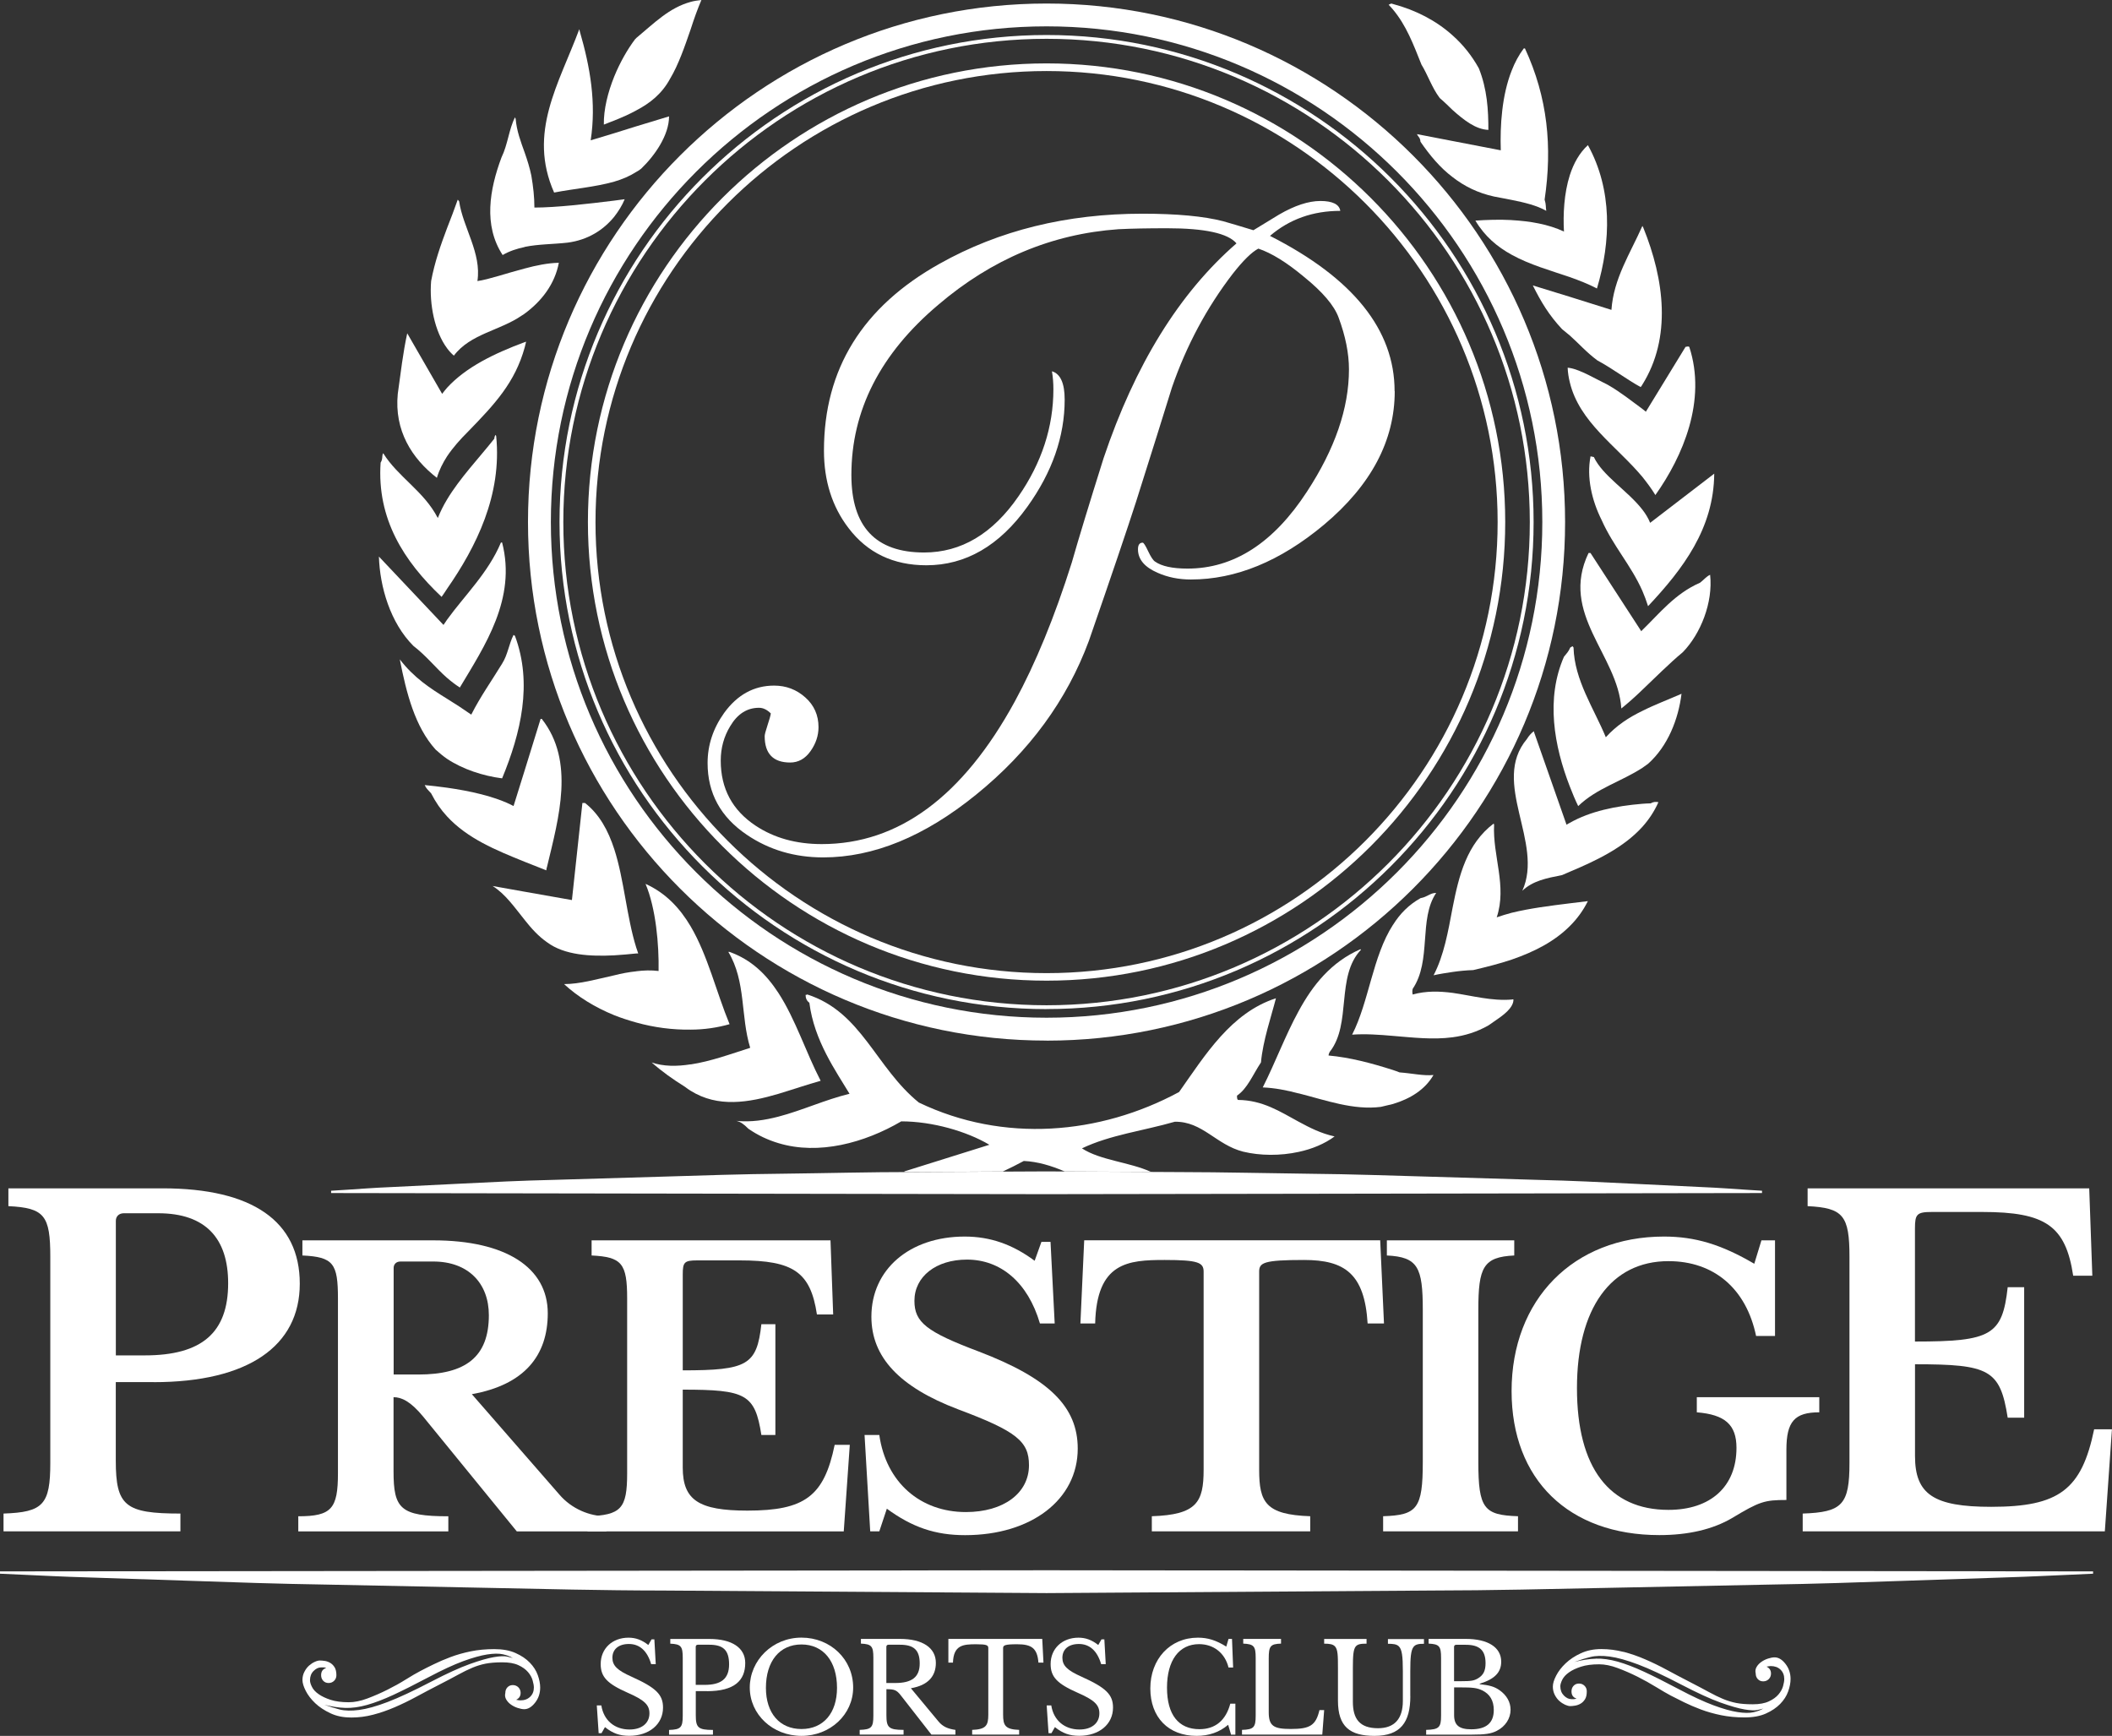
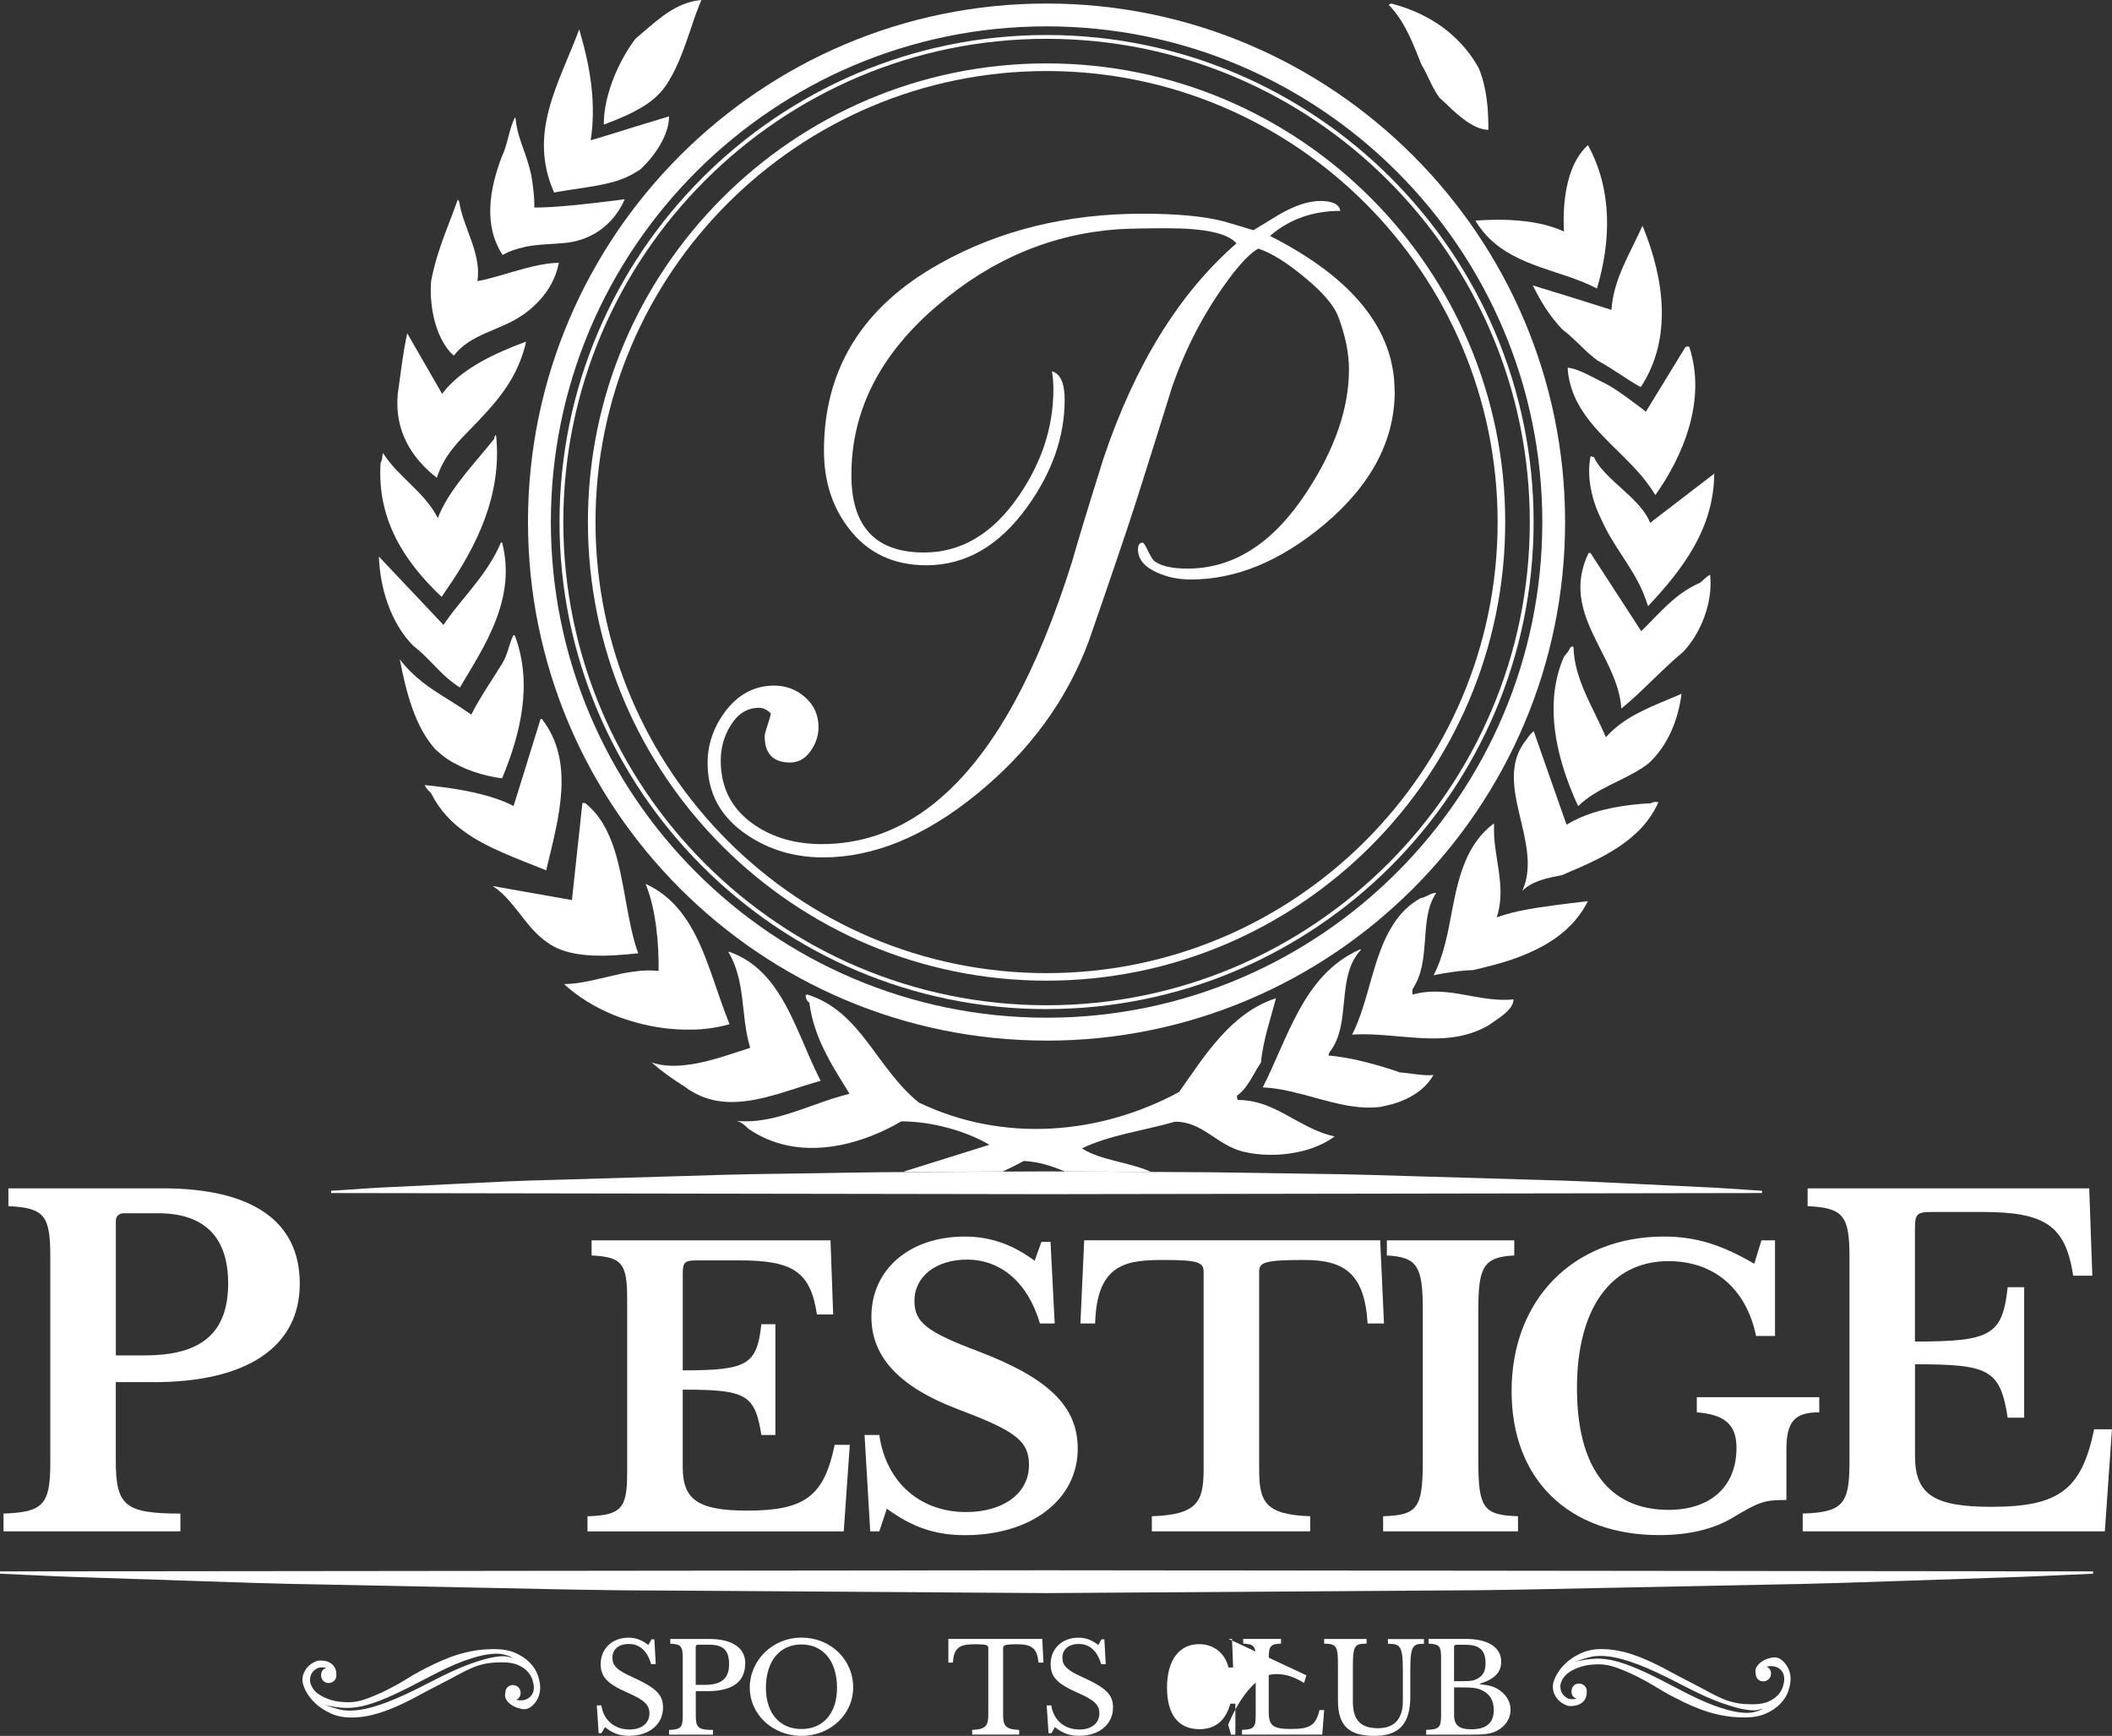
<svg xmlns="http://www.w3.org/2000/svg" id="Layer_1" data-name="Layer 1" viewBox="0 0 395.09 324.74">
  <rect x="0" y="0" width="395.09" height="324.74" fill="#333333" stroke="none" />
  <defs>
    <style>
      .cls-1 {
        fill: #fff;
      }
    </style>
  </defs>
  <path class="cls-1" d="M195.78,194.67c-53.49,0-97.01-43.52-97.01-97.01S142.29.66,195.78.66s97,43.52,97,97.01-43.51,97.01-97,97.01ZM195.78,4.93c-51.13,0-92.73,41.6-92.73,92.73s41.6,92.73,92.73,92.73,92.74-41.6,92.74-92.73S246.91,4.93,195.78,4.93Z" />
  <path class="cls-1" d="M195.78,188.78c-50.24,0-91.11-40.87-91.11-91.11S145.54,6.55,195.78,6.55s91.11,40.87,91.11,91.11-40.87,91.11-91.11,91.11ZM195.78,7.26c-49.85,0-90.4,40.55-90.4,90.4s40.55,90.4,90.4,90.4,90.4-40.55,90.4-90.4S245.62,7.26,195.78,7.26Z" />
  <path class="cls-1" d="M195.78,183.46c-47.31,0-85.8-38.49-85.8-85.8S148.47,11.86,195.78,11.86s85.8,38.49,85.8,85.8-38.49,85.8-85.8,85.8ZM195.78,13.29c-46.53,0-84.38,37.85-84.38,84.38s37.85,84.38,84.38,84.38,84.38-37.85,84.38-84.38S242.3,13.29,195.78,13.29Z" />
  <g>
    <path class="cls-1" d="M28.75,258.56h-7.09v14.67c0,8.5,1.75,9.92,12.09,9.92v3.33H.66v-3.33c7.42-.25,8.75-1.67,8.75-9.5v-38.51c0-7.75-1.08-9.17-7.84-9.5v-3.33h28.84c16.84,0,25.67,6.17,25.67,17.84s-9.67,18.42-27.34,18.42ZM21.67,253.56h5.42c10.67,0,15.59-4.25,15.59-13.5,0-8.34-4.17-13.09-13.09-13.09h-6.42c-.92,0-1.5.58-1.5,1.42v25.17Z" />
-     <path class="cls-1" d="M88.27,260.82l16.4,18.81c2.26,2.62,5.59,4.03,8.77,4.03v2.83h-16.76l-17.54-21.5c-2.33-2.83-4.03-3.61-5.52-3.61v13.86c0,7,1.27,8.42,10.25,8.42v2.83h-28.07v-2.83c6.22,0,7.42-1.41,7.42-8.06v-32.67c0-6.58-.85-7.78-6.65-8.06v-2.83h24.47c13.58,0,21.43,5.09,21.43,13.65,0,7.85-4.31,13.36-14.21,15.13ZM73.63,257.14h4.6c8.84,0,13.22-3.25,13.22-11.1,0-6.01-3.89-10.04-10.39-10.04h-6.15c-.78,0-1.27.5-1.27,1.2v19.94Z" />
    <path class="cls-1" d="M127.72,256.36c12.09,0,13.86-.99,14.71-8.63h2.62v20.72h-2.62c-1.2-7.64-2.9-8.48-14.71-8.48v14.57c0,6.08,2.97,8.06,12.09,8.06,10.75,0,14.35-2.69,16.33-12.3h2.83l-1.13,16.19h-47.94v-2.83c6.29-.21,7.42-1.41,7.42-8.06v-32.67c0-6.58-.99-7.78-6.65-8.06v-2.83h44.69l.5,13.86h-3.04c-1.2-7.92-4.38-10.11-14.42-10.11h-7.99c-2.4,0-2.69.35-2.69,2.62v17.96Z" />
    <path class="cls-1" d="M161.73,268.45h2.76c1.27,8.91,7.71,14.42,16.19,14.42,7.07,0,11.81-3.54,11.81-8.77,0-4.46-2.33-6.36-13.29-10.46-10.96-4.17-16.19-9.76-16.19-17.32,0-8.84,7.14-14.99,17.46-14.99,4.81,0,8.98,1.49,13.08,4.53l1.27-3.54h1.7l.78,15.27h-2.76c-2.26-7.71-7.35-11.95-13.65-11.95-5.8,0-9.83,3.18-9.83,7.71,0,4.03,2.26,5.8,12.02,9.48,13.15,5.02,18.53,10.32,18.53,18.17,0,9.55-8.7,16.19-21.07,16.19-5.59,0-9.9-1.48-14.64-4.95l-1.41,4.24h-1.7l-1.06-18.03Z" />
    <path class="cls-1" d="M258.88,247.59h-3.04c-.57-9.33-4.31-11.88-11.88-11.88s-8.41.5-8.41,2.19v37.05c0,6.08,1.2,8.41,9.55,8.7v2.83h-29.63v-2.83c8.41-.28,9.69-2.62,9.69-8.7v-37.05c0-1.7-.99-2.19-7.28-2.19-6.86,0-12.73.42-13.01,11.88h-2.76l.71-15.56h55.37l.71,15.56Z" />
    <path class="cls-1" d="M283.98,286.48h-25.24v-2.83c6.36-.21,7.42-1.41,7.42-10.18v-28.42c0-7.99-.92-9.9-6.72-10.18v-2.83h23.83v2.83c-5.8.28-6.72,2.19-6.72,10.18v28.42c0,8.77,1.06,9.97,7.42,10.18v2.83Z" />
    <path class="cls-1" d="M282.77,260.25c0-17.18,11.6-28.92,28.5-28.92,5.87,0,10.75,1.49,16.9,5.09l1.34-4.38h2.54v17.89h-3.54c-1.84-8.84-7.85-14-16.4-14-10.75,0-17.11,8.84-17.11,23.76s6.08,22.77,17.11,22.77c7.92,0,12.73-4.38,12.73-11.6,0-4.31-2.12-6.22-7.42-6.65v-2.83h22.91v2.83c-4.6,0-6.15,1.7-6.15,7v9.4c-4.1,0-5.02.28-10.18,3.39-3.61,2.12-8.2,3.18-13.58,3.18-16.97,0-27.65-10.39-27.65-26.94Z" />
    <path class="cls-1" d="M358.24,250.97c14.25,0,16.34-1.17,17.34-10.17h3.08v24.42h-3.08c-1.42-9-3.42-10-17.34-10v17.17c0,7.17,3.5,9.5,14.25,9.5,12.67,0,16.92-3.17,19.26-14.5h3.33l-1.33,19.09h-56.52v-3.33c7.42-.25,8.75-1.67,8.75-9.5v-38.51c0-7.75-1.17-9.17-7.83-9.5v-3.33h52.68l.58,16.34h-3.58c-1.42-9.34-5.17-11.92-17.01-11.92h-9.42c-2.83,0-3.17.42-3.17,3.08v21.17Z" />
  </g>
  <path class="cls-1" d="M61.94,222.76s1.05-.07,3.01-.19c1.96-.12,4.84-.36,8.5-.51,3.66-.18,8.1-.4,13.2-.65,5.1-.26,10.85-.55,17.12-.69,6.27-.19,13.07-.39,20.26-.6,7.19-.22,14.77-.48,22.61-.55,7.84-.09,15.95-.31,24.18-.31,8.23-.04,16.6-.08,24.96-.12,8.36.04,16.73.09,24.96.13,8.23.01,16.34.22,24.18.31,7.84.07,15.42.35,22.61.55,7.19.22,13.99.42,20.26.6,6.27.14,12.02.44,17.12.69,5.1.25,9.54.46,13.2.64,3.66.15,6.53.39,8.5.51,1.96.12,3.01.19,3.01.19v.43s-66.92.11-133.84.21c-66.92-.11-133.84-.21-133.84-.21v-.43Z" />
  <path class="cls-1" d="M391.56,294.4s-1.53.07-4.4.2c-2.87.11-7.08.35-12.43.51-5.35.18-11.85.4-19.31.65-7.46.26-15.87.55-25.05.69-9.18.19-19.12.39-29.63.6-10.52.21-21.61.49-33.08.5-22.94.15-47.42.31-71.89.48-24.47-.16-48.94-.33-71.89-.48-11.47-.01-22.56-.3-33.08-.51-10.52-.21-20.46-.41-29.63-.6-9.18-.14-17.59-.43-25.04-.69-7.46-.25-13.96-.46-19.31-.64-5.35-.15-9.56-.39-12.43-.51-2.87-.13-4.4-.2-4.4-.2v-.43s97.89-.11,195.78-.21c97.89.11,195.78.21,195.78.21v.43Z" />
  <g>
-     <path class="cls-1" d="M271.73,26.38l-6.66-1.29c.26.58.58.58.66,1.43,1.74,2.53,3.65,4.84,6,6.61,2.22,1.73,4.75,2.98,7.77,3.64,1.1.23,2.22.4,3.28.63,2.4.48,4.67,1.02,6.48,2.04-.13-.71,0-1.11-.31-2.09,1.46-9.86.58-19.1-3.68-28.29h-.22c-.93,1.24-1.69,2.66-2.27,4.17-1.82,4.62-2.18,10.22-2.03,14.89l-9.02-1.74Z" />
    <path class="cls-1" d="M307.22,76.48c-2.14-1.55-3.96-3.06-6.45-4.49-2.18-1.06-5.15-2.84-7.11-3.15-.13-.04-.26-.04-.4-.04.04.94.18,1.82.4,2.71,1.78,7.46,8.71,11.9,13.56,17.68.88,1.11,1.72,2.22,2.45,3.42,5.14-7.24,9.63-17.68,6.34-27.72l-.22-.08-.48.08-7.42,12.13c-.22-.18-.45-.35-.66-.53Z" />
    <path class="cls-1" d="M286.74,53.39c1.55,3.11,3.02,5.55,5.47,8.18.48.4.97.8,1.46,1.2,1.65,1.46,3.11,3.15,5.16,4.66,2.75,1.47,5.55,3.6,8.08,4.98.14-.14.22-.27.32-.45,5.5-8.79,4.13-19.63.17-29.4l-.17-.31v.04c-2.28,5.15-5.38,9.82-5.78,15.68l-7.77-2.44-6.93-2.13Z" />
    <path class="cls-1" d="M119.03,181.71c-1.38.14-2.75.4-4.13.75-3.25.72-6.44,1.64-9.38,1.64,2.53,2.35,5.78,4.35,9.38,5.82,1.33.53,2.71.97,4.13,1.37,3.33.93,6.79,1.38,10.17,1.33,2.48,0,4.97-.36,7.28-1.02-2.49-6.04-4.09-12.88-7.28-18.3-2-3.38-4.62-6.22-8.44-7.95,1.95,4.62,2.53,11.4,2.44,16.3-1.38-.17-2.75-.13-4.17.05Z" />
    <path class="cls-1" d="M242.94,204.54c5.06,1.28,10.23,3.19,15.37,2.53.75-.18,1.52-.36,2.27-.54,3.24-.98,5.99-2.67,7.58-5.42-1.95.18-4-.32-6.35-.49-.4-.17-.84-.31-1.24-.45-4.01-1.28-8.04-2.35-12.04-2.71,0,0,0-.26.21-.66,4.18-5.28,1.08-14.08,5.87-19.14l-.13-.08c-5.46,2.4-8.88,6.66-11.56,11.6-2.48,4.52-4.36,9.63-6.7,14.25,2.22.09,4.49.53,6.7,1.12Z" />
    <path class="cls-1" d="M265.91,12.08c1.2,1.95,1.95,4.31,3.42,6.26.84.71,1.6,1.47,2.39,2.23,2.18,1.95,4.36,3.64,6.71,3.73,0-3.73-.22-7.6-1.78-11.51-1.33-2.4-2.97-4.44-4.93-6.18-3.06-2.75-6.84-4.71-11.14-5.86-.14-.05-.23-.05-.32-.09l-.49.23c.27.26.53.58.81.89,2.48,2.97,3.77,6.39,5.33,10.3Z" />
    <path class="cls-1" d="M151.41,187.61c.89,7.07,4.98,12.79,7.51,17.01-4.57,1.11-8.84,3.11-13.28,4.27-2.58.67-5.15,1.07-7.9.8.79.17,1.37.58,2.26,1.47,1.78,1.24,3.69,2.12,5.64,2.7,7.5,2.27,16.07-.04,22.96-4.08,5.81,0,12.25,1.86,16.48,4.38l-15.9,4.98v.11c.17,0,.34,0,.5,0,5.92-.03,11.91-.06,17.92-.09,1.34-.63,2.65-1.28,3.92-1.97,2.61.12,5.15.89,7.65,1.96,5.41.03,10.8.05,16.15.08-4.07-1.84-9.51-2.16-12.92-4.4,5.29-2.53,11.51-3.29,17.37-4.98,5.19-.08,7.72,4.31,12.79,5.6,3.15.76,6.93.8,10.39.04,2.49-.53,4.85-1.51,6.71-2.89-2.58-.57-4.66-1.64-6.71-2.75-3.5-1.9-6.75-4.04-11.37-4.08-.18-.17-.18-.49-.18-.8,1.96-1.33,2.93-3.86,4.49-6.22.36-4.08,1.96-8.7,2.8-12-8.4,2.72-13.23,10.61-18.12,17.54-14.83,8.01-32.87,9.56-48.68,1.97-8.08-6.54-10.7-16.97-20.88-20.22-.09.08-.17.08-.31.08,0,.62.22,1.12.71,1.47Z" />
    <path class="cls-1" d="M318.05,109c-4.7,2.04-7.58,5.73-10.83,8.88-.09.09-.14.14-.18.22l-9.51-14.65h-.36c-5.47,11.41,5.47,19.01,6.13,29.09,1.32-1.06,2.62-2.22,3.91-3.47,2.45-2.31,4.92-4.84,7.59-7.06,3.33-3.42,5.68-9.28,5.11-14.48-.7.31-1.11.88-1.87,1.47Z" />
    <path class="cls-1" d="M279.41,154.07c-5.02,3.82-6.49,9.69-7.68,15.77-.83,4.4-1.6,8.88-3.55,12.61,1.2-.27,2.36-.44,3.55-.62,1.24-.18,2.53-.31,3.86-.35,2.49-.59,4.94-1.2,7.19-1.96,4.23-1.46,8-3.38,10.88-6.27,1.34-1.32,2.49-2.88,3.38-4.67-1.05.14-2.22.27-3.38.41-3.64.45-7.46.93-10.88,1.77-.97.27-1.9.53-2.79.85,1.96-5.87-.79-11.51-.49-17.33l-.09-.23Z" />
    <path class="cls-1" d="M307.22,95.32c-2.72-3.51-7.42-6.31-9.06-9.82l-.62-.13c-.76,3.91.22,8.22,2.09,11.95,2.18,4.88,5.46,8.39,7.6,13.2.4.93.75,1.86,1.07,2.88,6.52-6.94,12.3-14.53,12.38-24.79l-11.99,9.2c-.35-.89-.88-1.73-1.46-2.48Z" />
    <path class="cls-1" d="M294.15,120.9l-.39.23s-.09.13-.09.17c-.26.58-.57.93-1.1,1.56-3.42,7.82-1.87,16.65,1.1,24.29.49,1.26.98,2.45,1.56,3.65,3.46-3.34,8.03-4.57,12-7.15.35-.26.7-.48,1.07-.76,3.73-3.33,5.68-8.39,6.26-13.1-2.53,1.11-5.02,2.04-7.32,3.2-2.49,1.2-4.85,2.72-6.84,4.93-2.22-5.38-5.87-10.66-6.04-16.79l-.18-.23Z" />
    <path class="cls-1" d="M286.92,136.8c-.41.31-.89.8-1.29,1.46-6.8,8.13,3.24,19.37-.85,28.38,1.96-1.86,4.49-2.35,7.43-2.93.48-.22.97-.4,1.46-.63,5.16-2.17,10.09-4.57,13.56-8.39,1.2-1.34,2.22-2.85,3.01-4.62-.57-.09-.88-.09-1.46.22-.54,0-1.02.05-1.55.08-4.98.41-9.73,1.39-13.56,3.56-.22.1-.4.22-.62.36l-6.03-17.19-.09-.31Z" />
    <path class="cls-1" d="M260.59,173c-3.82,5.91-4.49,14.39-7.65,20.56,2.44-.18,5.02,0,7.65.23,3.68.3,7.45.75,11.14.26,2.31-.31,4.53-.98,6.71-2.22,1.25-.93,3.51-2.18,4.35-3.69.22-.39.36-.8.32-1.19-.09,0-.18,0-.32.04-3.73.31-7.37-.72-11.06-1.25-2.44-.31-4.93-.4-7.46.31-.09-.4-.09-.67,0-1.06,3.59-5.3,1.07-13.06,4.4-17.95-1.15,0-1.64.76-2.93.98-2.22,1.25-3.86,2.93-5.14,4.98Z" />
    <path class="cls-1" d="M282.79,41.17c-2.34-.13-4.71-.04-6.79.1,1.77,2.98,4.13,4.93,6.79,6.39,3.39,1.87,7.25,2.94,10.88,4.18,1.74.62,3.47,1.29,5.07,2.13,2.62-8.8,2.93-18.43-1.69-26.82-1.6,1.46-2.67,3.42-3.38,5.6-1.1,3.46-1.28,7.42-1.1,10.57-2.89-1.37-6.36-1.95-9.78-2.14Z" />
    <path class="cls-1" d="M83.63,126.81c.71.62,1.51,1.24,2.39,1.81,4.67-7.81,10.62-16.61,7.91-27.13h-.22c-2.35,5.64-6.84,9.95-10.08,14.44-.22.35-.45.66-.67.98l-12.08-12.79c.18,5.68,2.13,12.38,6.44,16.7,2.53,1.96,4.09,4.04,6.31,6Z" />
    <path class="cls-1" d="M114.9,158.83c-1.11-3.41-2.75-6.48-5.46-8.61h-.49l-1.96,18.16-8.84-1.56-6-1.07c2.4,1.51,4.08,3.96,6,6.35,1.2,1.52,2.53,3.02,4.18,4.17,3.29,2.45,8.17,2.67,12.57,2.45,1.47-.09,2.88-.22,4.13-.35h.36c-.13-.36-.22-.72-.36-1.07-1.82-5.82-2.27-12.75-4.13-18.48Z" />
    <path class="cls-1" d="M81.72,89.41c.44-1.47,1.11-2.8,1.91-4.04,1.11-1.65,2.44-3.15,3.96-4.66,4.97-5.11,8.75-9.15,10.57-15.73.09-.35.18-.71.26-1.07-.09.05-.17.09-.26.09-5.73,2.14-10.97,4.67-14.52,8.53-.31.35-.62.75-.93,1.15l-6.53-11.33c-.8,3.69-1.2,7.24-1.77,11.33-.67,6.85,2.62,12.08,7.33,15.72Z" />
    <path class="cls-1" d="M84.91,66.53c3.07-4.09,8.62-4.67,12.71-7.51.18-.09.35-.22.53-.35,3.15-2.31,5.64-5.51,6.39-9.51-2.04.04-4.26.49-6.39,1.07-3.42.89-6.66,2.04-8.84,2.35.8-5.24-2.71-10.03-3.42-14.92l-.26-.31c-.62,1.78-1.29,3.51-2,5.33-1.15,3.06-2.31,6.31-2.98,9.9-.36,4.36.67,9.46,2.98,12.57.39.53.84,1.02,1.28,1.38Z" />
    <path class="cls-1" d="M82.61,111.66c.35-.48.71-1.03,1.02-1.51,5.46-7.86,10.3-17.54,9.19-28.56l-.09-.23s-.26.23-.26.71c-2.89,3.65-6.45,7.38-8.84,11.37-.67,1.11-1.25,2.27-1.73,3.47-2.62-5.06-7.42-7.64-10.22-12.13-.31.58,0,.98-.48,1.78-.71,10.53,4.35,18.43,11.41,25.1Z" />
    <path class="cls-1" d="M96.07,118.77c-.89,1.78-1.07,3.69-2.14,5.38-1.95,3.2-4.04,6.12-5.77,9.54-1.51-1.06-3.02-2.04-4.53-2.97-3.16-1.96-6.17-3.9-8.84-7.37,1.24,6.35,2.84,12.61,6.7,16.88.67.62,1.38,1.2,2.14,1.73,2.93,1.95,6.75,3.2,10.3,3.65,3.51-8.49,5.73-17.77,2.4-26.66l-.26-.17Z" />
    <path class="cls-1" d="M101.13,134.49l-2.98,9.63-2.08,6.67c-3.56-1.87-8.35-2.84-12.44-3.43-1.51-.22-2.94-.36-4.18-.49.31.67.49.76,1.2,1.55.84,1.65,1.82,3.06,2.98,4.31,3.82,4.14,9.1,6.3,14.52,8.49,1.33.53,2.71,1.06,4.05,1.6,0,0,0-.27.13-.66,2.22-9.25,5.24-19.77-.98-27.67h-.22Z" />
    <path class="cls-1" d="M129.2,199.11c-2.58.41-5.11.41-7.29-.35,1.96,1.73,3.91,3.11,6.26,4.58.31.26.66.49,1.02.71,5.11,3.2,10.83,2.23,16.43.58,2.66-.8,5.33-1.72,7.9-2.44-2.75-5.29-4.7-11.5-7.9-16.43-2.23-3.42-5.02-6.22-9.15-7.68h-.22c3.33,5.55,2.26,11.99,4.09,17.94-3.47,1.11-7.37,2.54-11.15,3.11Z" />
    <path class="cls-1" d="M98.15,46.19c2.57-.53,5.33-.49,8.04-.8,3.77-.49,6.7-2.36,8.71-4.84.8-1.03,1.47-2.09,1.96-3.28-.62.08-1.29.17-1.96.26-5.02.62-10.88,1.3-14.93,1.3,0-1.96-.22-3.91-.57-5.96-.31-1.51-.76-2.93-1.24-4.3-.75-2.09-1.51-4.09-1.69-6.31l-.13-.31c-1.15,2.26-1.33,5.06-2.53,7.51-2.22,5.95-3.42,12.7.22,18.25,1.29-.75,2.67-1.19,4.13-1.5Z" />
    <path class="cls-1" d="M114.9,33.98c1.51-.44,2.88-1.02,4.13-1.82.36-.18.66-.4.93-.62,2.54-2.44,5.2-6.26,5.2-9.77l-6.13,1.86-4.13,1.29-4.4,1.33c1.07-7.02-.09-13.68-2.04-20.39l-.09-.4c-3.82,10.26-9.68,19.33-4.71,30.56,3.64-.71,7.68-1.03,11.24-2.04Z" />
    <path class="cls-1" d="M119.03,20.65c2.57-1.34,4.8-3.11,6.31-5.9,1.6-2.67,2.75-6.05,3.87-9.29.61-1.91,1.28-3.78,2-5.46-.71.09-1.38.17-2,.35-4.04,1.11-6.8,3.95-10.17,6.75-.05.09-.13.14-.22.22-1.42,1.87-2.84,4.36-3.91,6.98-1.2,2.97-2,6.17-1.95,9.01.67-.26,1.29-.53,1.95-.76,1.42-.57,2.84-1.19,4.13-1.9Z" />
  </g>
  <path class="cls-1" d="M260.91,73.19c0,9.24-4.41,17.57-13.24,24.98-8.18,6.83-16.48,10.24-24.9,10.24-2.24,0-4.3-.41-6.18-1.24-2.47-1.06-3.71-2.53-3.71-4.41,0-.82.29-1.24.88-1.24.18,0,.52.53,1.02,1.59.5,1.06.93,1.71,1.28,1.94,1.24.88,3.27,1.32,6.09,1.32,8.65,0,16.1-4.8,22.34-14.39,5.24-8,7.86-15.63,7.86-22.87,0-3-.65-6.24-1.94-9.71-.82-2.24-2.97-4.77-6.45-7.59-3.24-2.71-6.09-4.47-8.56-5.3-1.24.65-2.83,2.21-4.77,4.68-4.89,6.36-8.68,13.45-11.39,21.28-1.47,4.77-3.71,11.89-6.71,21.37-1.59,4.94-4.53,13.63-8.83,26.04-4.12,11.12-11.15,20.72-21.1,28.78-9.65,7.83-19.19,11.74-28.6,11.74-5.36,0-10.12-1.41-14.3-4.24-4.89-3.3-7.33-7.77-7.33-13.42,0-3.35,1.03-6.47,3.09-9.36,2.47-3.41,5.59-5.12,9.36-5.12,2.24,0,4.18.74,5.83,2.21,1.65,1.47,2.47,3.33,2.47,5.56,0,1.59-.5,3.09-1.5,4.5-1,1.41-2.27,2.12-3.8,2.12-3.18,0-4.77-1.65-4.77-4.94,0-.29.18-.97.53-2.03.35-1.06.56-1.79.62-2.21-.71-.71-1.44-1.06-2.21-1.06-2.24,0-4.03,1.15-5.39,3.44-1.18,1.94-1.77,4.09-1.77,6.44,0,5.24,2.18,9.3,6.53,12.18,3.47,2.3,7.59,3.44,12.36,3.44,14.36,0,26.4-8.89,36.11-26.66,3.88-7.12,7.45-15.8,10.68-26.04,1.24-4.35,3.22-10.86,5.94-19.5,5.88-17.48,14.16-30.88,24.86-40.18-1.59-1.88-5.91-2.83-12.98-2.83-3.65,0-6.68.06-9.09.18-12.48.88-23.72,5.6-33.73,14.15-10.83,9.14-16.24,19.75-16.24,31.83,0,9.67,4.53,14.5,13.6,14.5,6.94,0,12.83-3.5,17.66-10.51,4.35-6.3,6.53-12.98,6.53-20.04,0-1.18-.09-2.3-.27-3.35,1.59.47,2.38,2.24,2.38,5.3,0,6.89-2.33,13.57-6.98,20.04-5.24,7.3-11.54,10.95-18.89,10.95-6.18,0-11.04-2.32-14.57-6.97-3.06-4-4.59-8.83-4.59-14.48,0-15.24,7.21-26.9,21.63-34.96,11.12-6.24,23.78-9.36,37.96-9.36,6.41,0,11.45.47,15.1,1.41,1.24.35,3.12.91,5.65,1.68,1.06-.65,2.65-1.62,4.77-2.91,2.94-1.71,5.53-2.56,7.77-2.56s3.53.62,3.71,1.85c-5.12,0-9.51,1.56-13.15,4.68,15.54,7.89,23.31,17.57,23.31,29.05Z" />
  <g>
    <path class="cls-1" d="M111.63,319.04h.86c.44,2.81,2.49,4.51,5.28,4.51,2.28,0,3.72-1.19,3.72-3.02,0-1.58-.93-2.49-4.07-3.86-3.86-1.7-5.05-2.98-5.05-5.37,0-2.88,2.16-4.93,5.21-4.93,1.35,0,2.49.42,3.7,1.37l.6-1.05h.53l.26,4.63h-.86c-.74-2.53-2.19-3.77-4.16-3.77s-3.09,1.02-3.09,2.58c0,1.46.91,2.35,3.56,3.53,4.6,2.07,5.91,3.35,5.91,5.79,0,3.12-2.58,5.28-6.33,5.28-1.77,0-3.09-.46-4.53-1.63l-.65,1.14h-.53l-.35-5.21Z" />
    <path class="cls-1" d="M132.25,316.37h-2.09v4.49c0,2.3.4,2.77,3.21,2.77v.88h-8.21v-.88c2.19-.07,2.56-.46,2.56-2.65v-10.84c0-2.16-.33-2.56-2.33-2.65v-.88h7.3c4.26,0,6.72,1.67,6.72,4.49,0,3.26-1.98,5.28-7.16,5.28ZM130.16,315.2h1.65c3.07,0,4.58-1.12,4.58-3.84s-1.16-3.67-3.7-3.67h-2.14c-.26,0-.4.16-.4.39v7.12Z" />
    <path class="cls-1" d="M159.6,315.69c0,5.05-4.28,9.05-9.67,9.05s-9.67-4-9.67-9.05,4.23-9.33,9.67-9.33,9.67,4.07,9.67,9.33ZM156.58,315.76c0-4.98-2.56-8.12-6.65-8.12s-6.65,3.14-6.65,8.12c0,4.72,2.56,7.7,6.65,7.7s6.65-2.98,6.65-7.7Z" />
-     <path class="cls-1" d="M170.4,315.83l5.14,6.19c.84,1.02,1.81,1.4,3.19,1.6v.88h-4.49l-5.7-7.3c-.81-1.07-1.28-1.19-2.72-1.19v4.84c0,2.3.4,2.77,3.21,2.77v.88h-8.21v-.88c2.19-.07,2.56-.46,2.56-2.65v-10.84c0-2.16-.33-2.56-2.33-2.65v-.88h7.3c4.26,0,6.72,1.67,6.72,4.49,0,2.46-1.42,4.19-4.67,4.74ZM165.82,314.85h1.65c3.07,0,4.58-1.07,4.58-3.65s-1.16-3.51-3.7-3.51h-2.14c-.26,0-.4.16-.4.39v6.77Z" />
    <path class="cls-1" d="M195.21,311.04h-.95c-.21-2.7-1.28-3.44-3.98-3.44-2.3,0-2.63.19-2.63.72v12.44c0,2,.37,2.77,3,2.86v.88h-8.79v-.88c2.63-.09,3.02-.86,3.02-2.86v-12.44c0-.54-.3-.72-2.28-.72-2.42,0-4.23.14-4.33,3.44h-.86v-4.44h17.56l.23,4.44Z" />
    <path class="cls-1" d="M195.8,319.04h.86c.44,2.81,2.49,4.51,5.28,4.51,2.28,0,3.72-1.19,3.72-3.02,0-1.58-.93-2.49-4.07-3.86-3.86-1.7-5.05-2.98-5.05-5.37,0-2.88,2.16-4.93,5.21-4.93,1.35,0,2.49.42,3.7,1.37l.6-1.05h.54l.26,4.63h-.86c-.74-2.53-2.19-3.77-4.16-3.77s-3.09,1.02-3.09,2.58c0,1.46.91,2.35,3.56,3.53,4.6,2.07,5.91,3.35,5.91,5.79,0,3.12-2.58,5.28-6.33,5.28-1.77,0-3.09-.46-4.54-1.63l-.65,1.14h-.54l-.35-5.21Z" />
-     <path class="cls-1" d="M229.82,306.6h.65l.21,5.35h-.86c-.67-2.7-2.77-4.37-5.51-4.37-3.77,0-6,3.07-6,8.14s2.16,7.77,6.07,7.77c2.95,0,4.93-1.63,5.77-4.77h.95v5.79h-.81l-.54-1.84c-1.65,1.4-3.6,2.07-5.91,2.07-5.26,0-8.65-3.46-8.65-8.88s3.63-9.49,8.91-9.49c1.86,0,3.4.49,5.3,1.67l.42-1.44Z" />
+     <path class="cls-1" d="M229.82,306.6h.65l.21,5.35h-.86c-.67-2.7-2.77-4.37-5.51-4.37-3.77,0-6,3.07-6,8.14s2.16,7.77,6.07,7.77c2.95,0,4.93-1.63,5.77-4.77h.95v5.79h-.81l-.54-1.84s3.63-9.49,8.91-9.49c1.86,0,3.4.49,5.3,1.67l.42-1.44Z" />
    <path class="cls-1" d="M247.36,324.5h-15.02v-.88c2.19-.07,2.56-.46,2.56-2.65v-10.84c0-2.16-.33-2.56-2.33-2.65v-.88h7.07v.88c-2,.07-2.3.46-2.3,2.81v10.02c0,2.6.93,3.14,4.14,3.14,3.56,0,4.67-.65,5.35-3.53h.88l-.35,4.58Z" />
    <path class="cls-1" d="M263.83,317.3c0,4.91-1.84,7.44-6.7,7.44-4.58,0-6.84-1.7-6.84-6.58v-6.14c0-2.3-.02-3.44-.56-4.02-.37-.4-.98-.51-2.02-.51v-.88h7.93v.88c-1.05,0-1.67.07-2.05.56-.42.56-.51,1.7-.51,3.98v6.33c0,3.16,1.23,4.95,4.7,4.95,3.09,0,4.65-1.77,4.65-5.09v-5.6c0-2.77-.16-4.07-.77-4.65-.42-.39-1.07-.46-2.02-.46v-.88h6.74v.88c-.98,0-1.6.09-1.98.63-.46.65-.58,1.93-.58,4.49v4.7Z" />
    <path class="cls-1" d="M266.79,324.5v-.88c2.4-.07,2.79-.46,2.79-2.65v-10.84c0-2.16-.33-2.56-2.33-2.65v-.88h6.95c4.16,0,6.63,1.58,6.63,4.26,0,2.02-1.26,3.28-4.02,4.12v.09c1.91.21,2.74.46,3.7,1.12,1.35.95,2.07,2.23,2.07,3.67,0,1.63-.98,3.14-2.6,3.95-1.05.53-2.12.7-4.81.7h-8.37ZM273.32,314.51c1.93,0,2.44-.09,3.21-.56.98-.6,1.37-1.42,1.37-2.81,0-2.44-1.16-3.44-3.7-3.44h-1.79c-.26,0-.4.16-.4.39v6.42h1.3ZM279.44,319.9c0-1.74-.72-2.98-2.16-3.67-.98-.46-1.7-.56-4.21-.56h-1.05v5.19c0,1.88.93,2.65,3.21,2.65,2.81,0,4.21-1.19,4.21-3.6Z" />
  </g>
  <path class="cls-1" d="M65.63,321.3c-1.42,0-2.7-.26-3.82-.79-1.12-.53-2.07-1.15-2.84-1.88-.77-.73-1.36-1.5-1.77-2.3-.41-.8-.62-1.49-.62-2.05s.12-1.08.37-1.54c.24-.47.53-.85.87-1.15.34-.3.69-.53,1.07-.7.37-.17.69-.25.95-.25s.57.03.93.08c.36.06.69.18,1.01.37.32.19.59.46.81.81.22.36.34.85.34,1.49,0,.41-.14.76-.42,1.04-.28.28-.63.42-1.04.42s-.75-.14-1.01-.42c-.26-.28-.39-.63-.39-1.04,0-.71.32-1.16.96-1.35-.19-.08-.36-.11-.51-.11h-.45c-.49,0-.96.22-1.41.67-.45.45-.67,1.03-.67,1.74,0,.34.12.75.37,1.24.24.49.65.94,1.24,1.35.58.41,1.33.77,2.25,1.07.92.3,2.05.45,3.4.45,1.05,0,2.2-.23,3.46-.7,1.25-.47,2.5-1.01,3.74-1.63,1.24-.62,2.4-1.26,3.48-1.94,1.08-.67,1.98-1.2,2.7-1.57.71-.38,1.55-.8,2.5-1.26.96-.47,2-.92,3.15-1.35,1.14-.43,2.4-.79,3.76-1.07,1.37-.28,2.84-.42,4.41-.42s2.9.24,3.99.73c1.09.49,1.98,1.08,2.67,1.8.69.71,1.19,1.49,1.49,2.33.3.84.45,1.62.45,2.33,0,1.09-.32,2.03-.96,2.84-.64.81-1.31,1.21-2.02,1.21-.34,0-.74-.08-1.21-.23-.47-.15-.89-.36-1.26-.62-.38-.26-.67-.58-.9-.96-.22-.37-.28-.79-.17-1.24,0-.41.13-.76.39-1.04.26-.28.6-.42,1.01-.42s.76.14,1.04.42c.28.28.42.63.42,1.04,0,.6-.28,1.03-.84,1.29.37.08.64.11.79.11.75,0,1.36-.22,1.83-.67.47-.45.7-1.03.7-1.74,0-.34-.08-.78-.23-1.32-.15-.54-.44-1.07-.87-1.57-.43-.5-1.03-.94-1.8-1.29-.77-.36-1.77-.53-3.01-.53s-2.28.09-3.12.25c-.84.17-1.67.42-2.47.76-.81.34-1.69.77-2.64,1.29-.96.53-2.16,1.16-3.62,1.91-1.46.75-2.87,1.49-4.21,2.22-1.35.73-2.7,1.39-4.05,1.97-1.35.58-2.7,1.05-4.05,1.4-1.35.36-2.73.53-4.16.53ZM60.58,318.88c1.01.37,2,.68,2.98.93.97.24,2.18.27,3.62.08,1.44-.19,3.22-.68,5.34-1.49,2.12-.81,4.82-2.07,8.12-3.79,2.96-1.54,5.38-2.64,7.25-3.31,1.87-.67,3.37-1.1,4.5-1.29,1.12-.19,1.94-.22,2.44-.11.51.11.87.21,1.1.28-.49-.3-1.1-.53-1.85-.7-.75-.17-1.73-.16-2.95.03-1.22.19-2.72.61-4.5,1.26-1.78.66-3.94,1.66-6.49,3.01-2.55,1.35-4.73,2.44-6.55,3.29-1.82.84-3.46,1.47-4.92,1.88-1.46.41-2.82.6-4.07.56-1.26-.04-2.59-.25-4.02-.62Z" />
  <path class="cls-1" d="M303.73,309.02c1.35.36,2.7.82,4.05,1.41,1.35.58,2.7,1.24,4.05,1.97,1.35.73,2.75,1.47,4.21,2.22,1.46.75,2.67,1.39,3.62,1.91.96.53,1.84.95,2.64,1.29.81.34,1.63.59,2.47.76.84.17,1.88.25,3.12.25s2.24-.18,3-.54c.77-.35,1.37-.79,1.8-1.29.43-.51.72-1.03.87-1.58.15-.54.22-.98.22-1.32,0-.71-.23-1.29-.7-1.75-.47-.45-1.08-.67-1.83-.67-.15,0-.41.04-.79.11.56.26.84.69.84,1.29,0,.41-.14.76-.42,1.04-.28.28-.63.42-1.04.42s-.75-.14-1.01-.42c-.26-.28-.39-.63-.39-1.04-.11-.45-.06-.86.17-1.24.22-.38.53-.69.9-.95.37-.26.79-.47,1.26-.62.47-.15.87-.22,1.21-.22.71,0,1.39.4,2.02,1.21.63.8.96,1.75.96,2.84,0,.71-.15,1.49-.45,2.33-.3.84-.8,1.62-1.49,2.33-.69.71-1.58,1.31-2.67,1.8-1.09.49-2.42.73-3.99.73s-3.04-.14-4.41-.42c-1.37-.28-2.62-.64-3.77-1.07-1.14-.43-2.19-.88-3.15-1.35-.95-.47-1.79-.89-2.5-1.26-.71-.38-1.61-.9-2.7-1.57-1.09-.67-2.25-1.32-3.48-1.94-1.24-.62-2.48-1.16-3.74-1.63-1.25-.47-2.41-.7-3.46-.7-1.35,0-2.48.15-3.4.45-.92.3-1.67.65-2.25,1.07-.58.41-.99.86-1.24,1.35-.24.49-.37.9-.37,1.24,0,.71.23,1.29.67,1.74.45.45.92.67,1.41.67h.45c.15,0,.32-.04.51-.11-.64-.19-.95-.64-.95-1.35,0-.41.13-.76.39-1.04.26-.28.6-.42,1.01-.42s.76.14,1.04.42c.28.28.42.62.42,1.04,0,.64-.11,1.13-.34,1.49-.23.36-.5.63-.82.81-.32.19-.66.31-1.01.37-.36.06-.66.09-.93.09s-.58-.09-.95-.25c-.37-.17-.73-.4-1.07-.7-.34-.3-.63-.68-.87-1.15-.24-.47-.36-.99-.36-1.55s.2-1.25.62-2.05c.41-.8,1-1.57,1.77-2.3.77-.73,1.71-1.36,2.84-1.88,1.12-.52,2.4-.79,3.82-.79s2.81.18,4.16.53ZM298.53,310.29c1.26-.04,2.61.15,4.08.56,1.46.41,3.1,1.04,4.92,1.88,1.82.84,4,1.94,6.55,3.29,2.54,1.35,4.71,2.35,6.49,3.01,1.78.66,3.28,1.08,4.49,1.26,1.22.19,2.2.2,2.95.03.75-.17,1.37-.4,1.85-.7-.22.08-.59.17-1.09.28-.51.11-1.32.08-2.44-.11-1.12-.19-2.62-.62-4.5-1.29-1.87-.67-4.29-1.78-7.25-3.32-3.3-1.72-6-2.99-8.12-3.79-2.12-.8-3.9-1.3-5.34-1.49-1.44-.19-2.65-.16-3.62.09-.98.24-1.97.55-2.98.93,1.42-.38,2.76-.58,4.02-.62Z" />
</svg>